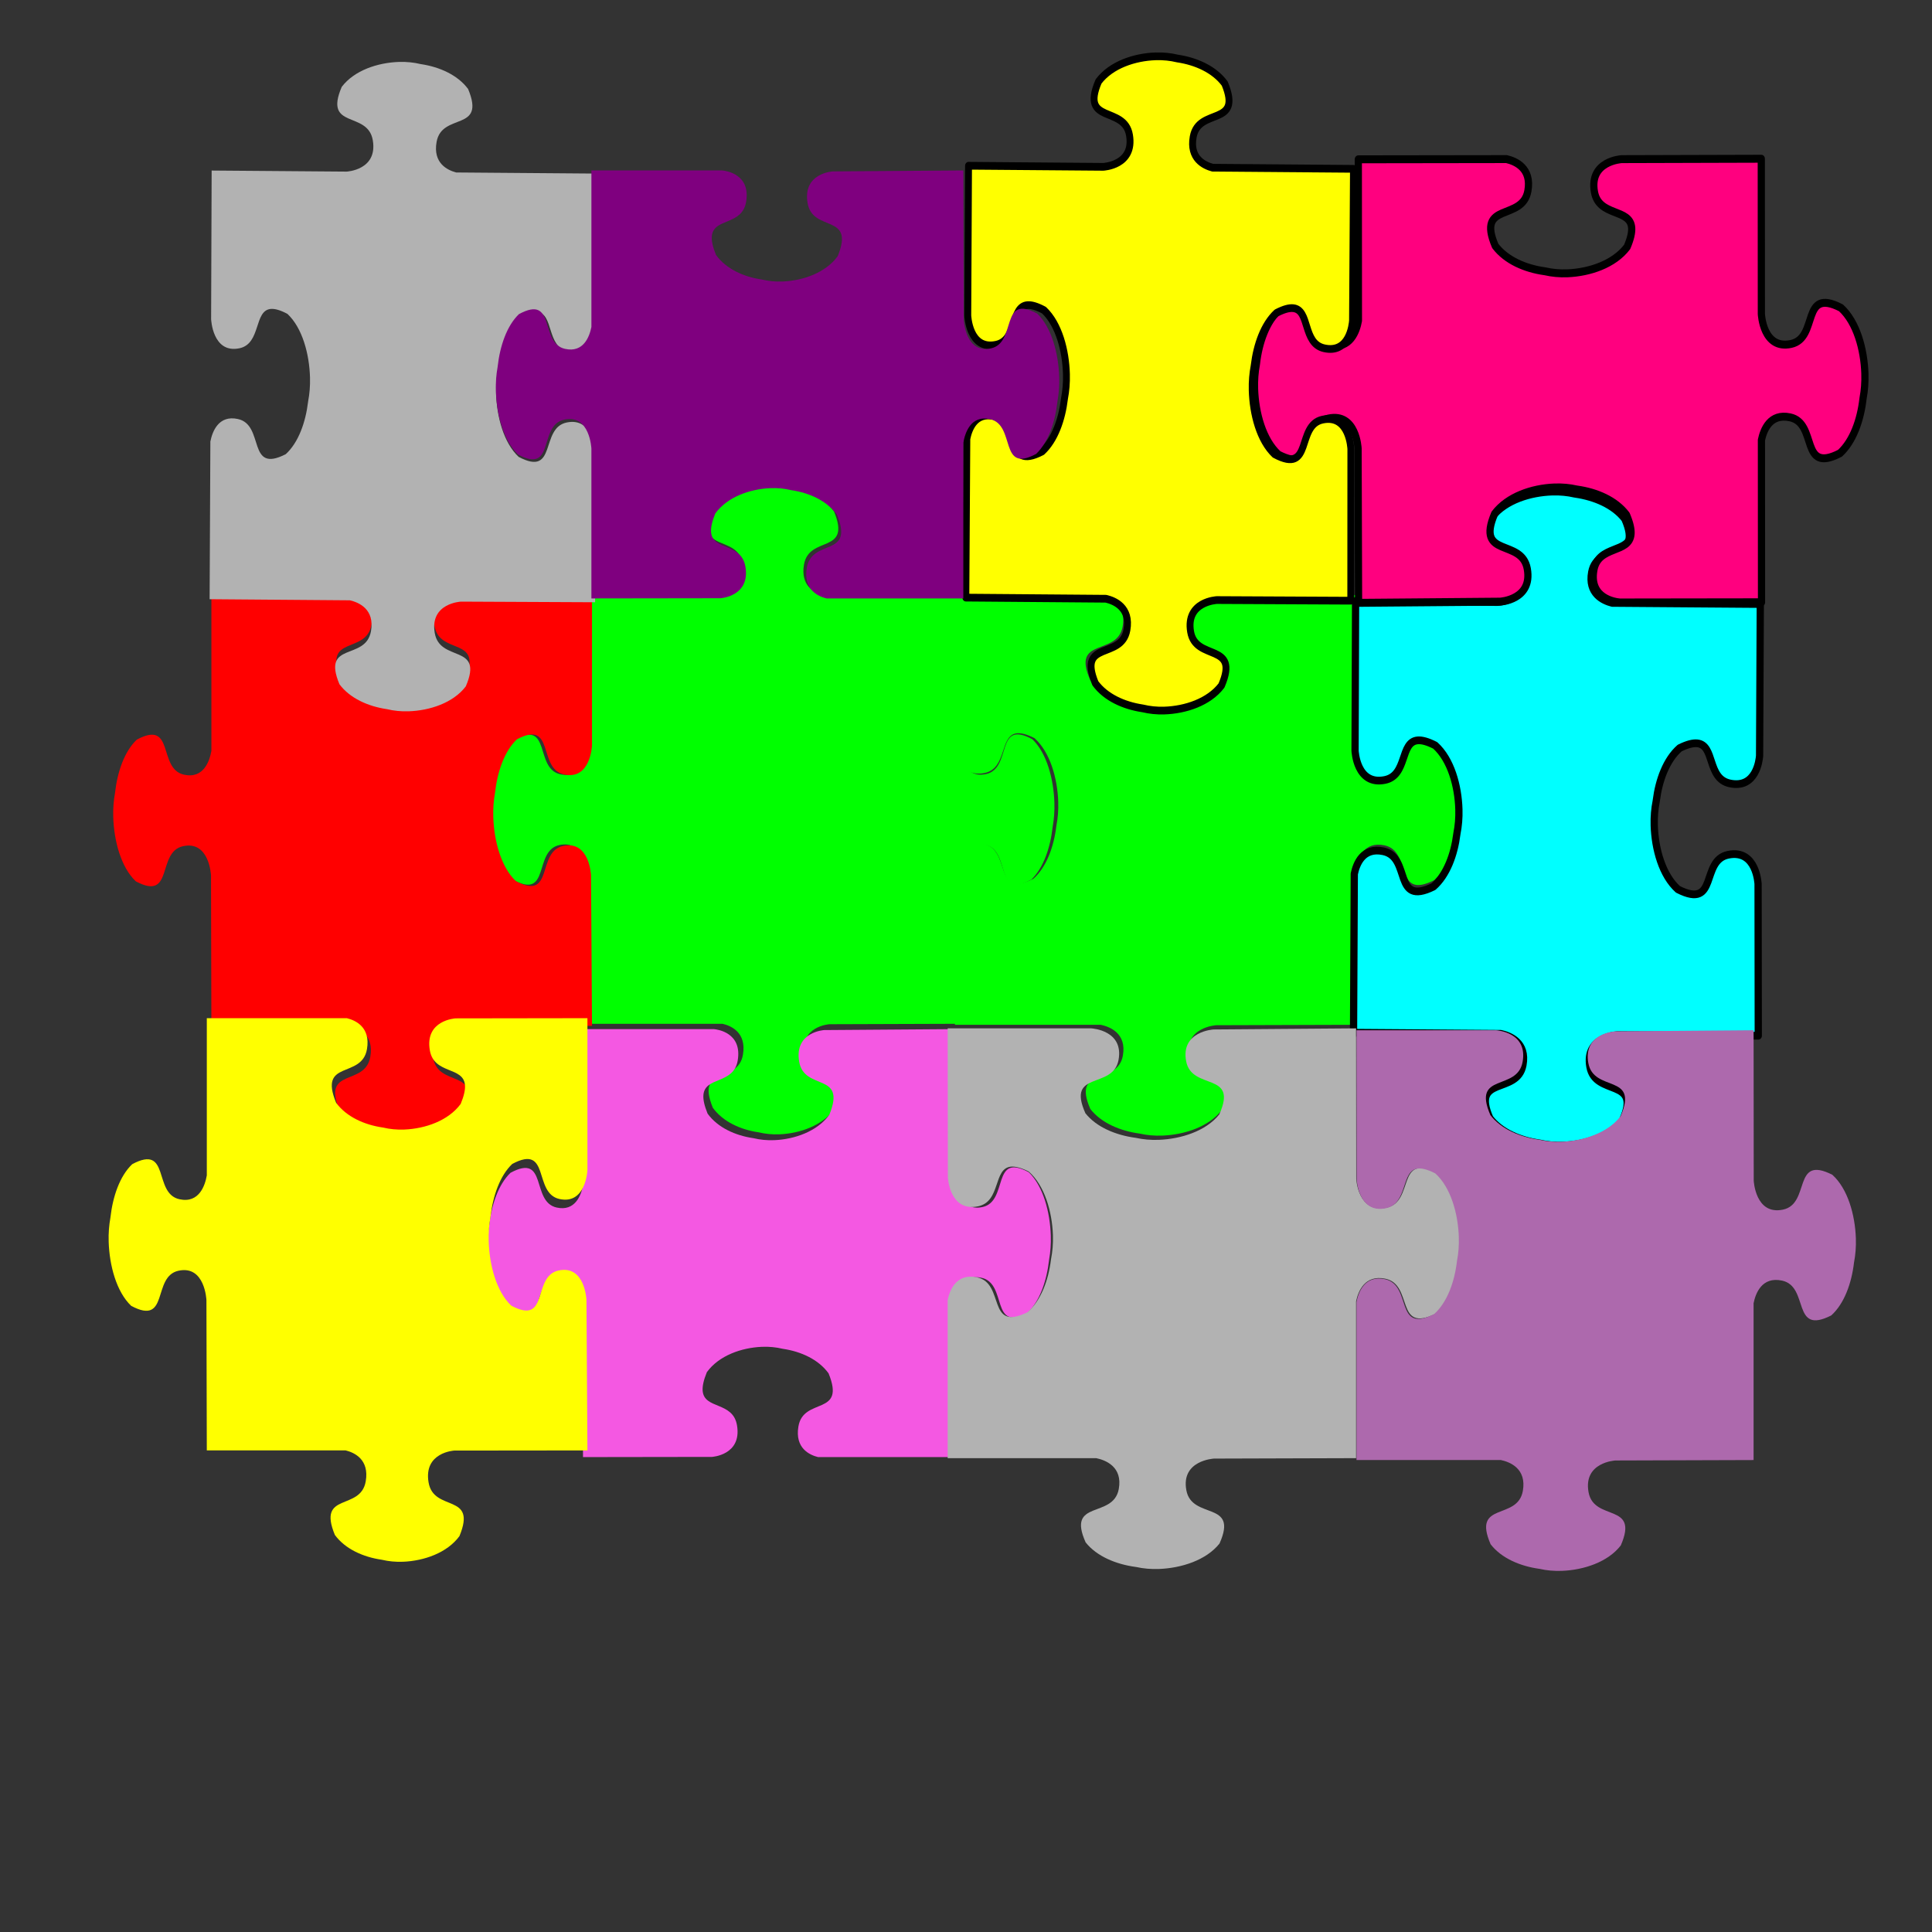
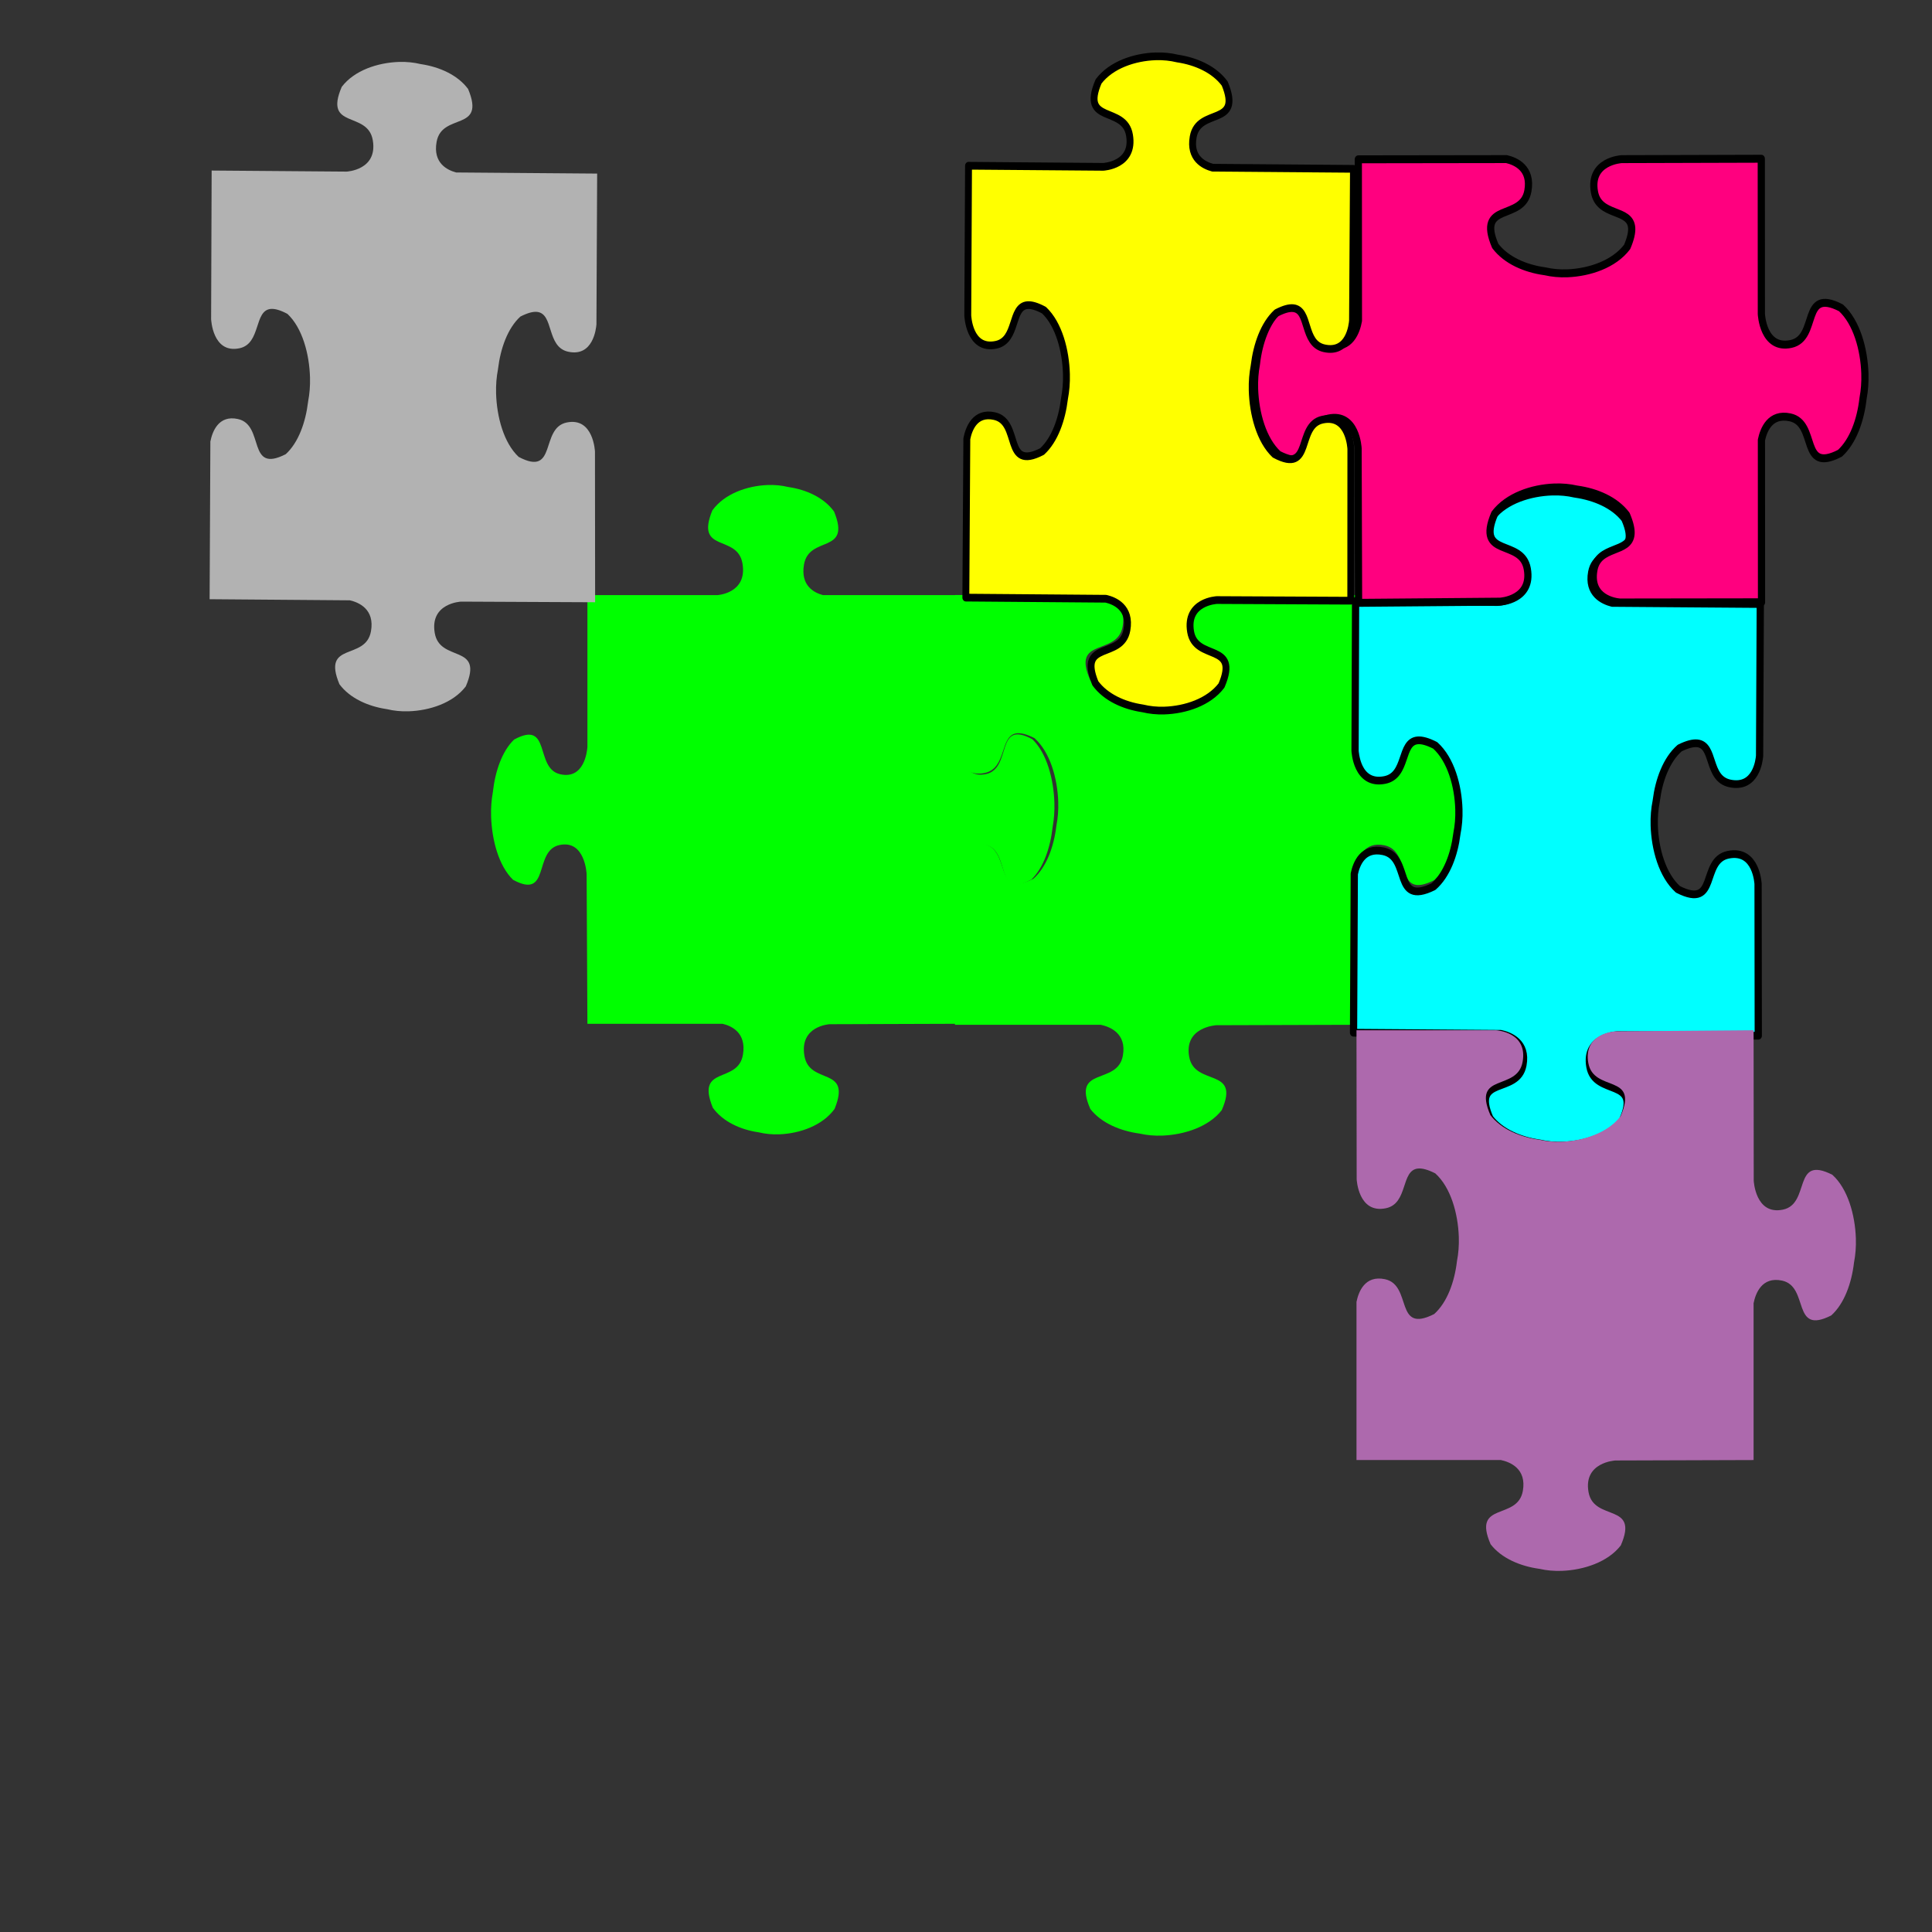
<svg xmlns="http://www.w3.org/2000/svg" xmlns:xlink="http://www.w3.org/1999/xlink" width="533.333" height="533.333">
  <rect width="100%" height="100%" fill="#333333" stroke="none" />
  <title>Jigsaw puzzle</title>
  <defs>
    <linearGradient id="linearGradient1085">
      <stop stop-color="#006600" offset="0" id="stop1086" />
      <stop stop-color="#00ff00" offset="1" id="stop1087" />
    </linearGradient>
    <radialGradient xlink:href="#linearGradient1085" r="4.103" id="radialGradient1088" fy="-0.64" fx="1.716" cy="-0.64" cx="1.716" />
    <radialGradient xlink:href="#linearGradient1085" r="4.103" id="radialGradient1089" fy="-0.635" fx="-1.937" cy="-0.635" cx="-1.937" />
    <radialGradient xlink:href="#linearGradient1085" r="4.103" id="radialGradient1090" gradientTransform="scale(0.752,1.33)" fy="-2.491" fx="-0.424" cy="-2.491" cx="-0.424" />
    <radialGradient xlink:href="#linearGradient1085" r="4.103" id="radialGradient1091" gradientTransform="scale(0.752,1.33)" fy="0.256" fx="-0.422" cy="0.256" cx="-0.422" />
    <radialGradient xlink:href="#linearGradient1085" r="4.103" id="radialGradient1092" fy="-0.63" fx="0.777" cy="-0.63" cx="0.777" />
    <radialGradient xlink:href="#linearGradient1085" r="4.103" id="radialGradient1093" fy="-0.639" fx="-2.876" cy="-0.639" cx="-2.876" />
    <radialGradient xlink:href="#linearGradient1085" r="4.103" id="radialGradient1094" gradientTransform="scale(0.752,1.33)" fy="-1.781" fx="-0.424" cy="-1.781" cx="-0.424" />
    <radialGradient xlink:href="#linearGradient1085" r="4.103" id="radialGradient1095" gradientTransform="scale(0.752,1.33)" fy="0.962" fx="-0.419" cy="0.962" cx="-0.419" />
    <radialGradient xlink:href="#linearGradient1085" r="1.278" id="radialGradient1096" gradientTransform="scale(0.868,1.152)" fy="0.079" fx="0.239" cy="0.079" cx="0.239" />
  </defs>
  <g display="inline">
    <title>Layer 1</title>
    <g externalResourcesRequired="false" id="svg_418">
      <g id="svg_189">
        <defs transform="translate(1 0) translate(1 0) translate(1 0) translate(1 0) translate(1 0) translate(1 0) translate(1 0) translate(1 0) translate(1 0) translate(1 0) translate(1 0) translate(1 0) translate(-1 0) translate(-1 0) translate(-1 0) translate(-1 0) translate(-1 0) translate(-1 0) translate(-1 0) translate(-1 0) translate(-1 0) translate(-1 0) translate(-1 0) translate(-1 0)">
          <linearGradient id="svg_178">
            <stop id="svg_188" offset="0" stop-color="#00009f" />
            <stop id="svg_187" offset="1" stop-color="#0000ff" />
          </linearGradient>
          <radialGradient cx="0.327" cy="0.254" fx="0.327" fy="0.254" id="svg_186" r="1.061" xlink:href="#svg_178" />
          <radialGradient cx="-1.937" cy="-0.635" fx="-1.937" fy="-0.635" id="svg_185" r="4.103" xlink:href="#svg_178" />
          <radialGradient cx="-0.424" cy="-2.491" fx="-0.424" fy="-2.491" gradientTransform="scale(0.752,1.33)" id="svg_184" r="4.103" xlink:href="#svg_178" />
          <radialGradient cx="-0.422" cy="0.256" fx="-0.422" fy="0.256" gradientTransform="scale(0.752,1.33)" id="svg_183" r="4.103" xlink:href="#svg_178" />
          <radialGradient cx="0.777" cy="-0.63" fx="0.777" fy="-0.63" id="svg_182" r="4.103" xlink:href="#svg_178" />
          <radialGradient cx="-2.876" cy="-0.639" fx="-2.876" fy="-0.639" id="svg_181" r="4.103" xlink:href="#svg_178" />
          <radialGradient cx="-0.424" cy="-1.781" fx="-0.424" fy="-1.781" gradientTransform="scale(0.752,1.33)" id="svg_180" r="4.103" xlink:href="#svg_178" />
          <radialGradient cx="-0.419" cy="0.962" fx="-0.419" fy="0.962" gradientTransform="scale(0.752,1.33)" id="svg_179" r="4.103" xlink:href="#svg_178" />
          <radialGradient cx="0.239" cy="0.079" fx="0.239" fy="0.079" gradientTransform="scale(0.868,1.152)" id="svg_177" r="1.278" xlink:href="#svg_178" />
        </defs>
        <g transform="matrix(0.367 0 0 0.423 127.787 127.593)" id="svg_190">
          <path d="m228.96,14.893c-15.199,0.56 -32.249,5.653 -41.344,16.563c-13.229,28.188 18.908,15.173 22.688,34.687c3.78,19.515 -18.906,20.594 -18.906,20.594l-97.75,0l0,99.156c-0.272,3.13 -2.535,21.218 -20.438,17.75c-19.515,-3.78 -6.5,-35.886 -34.687,-22.656c-9.207,7.676 -14.275,20.979 -15.969,34.094c-0.026,0.205 -0.069,0.42 -0.094,0.625c-0.967,4.612 -1.457,9.889 -1.25,15.5c0.56,15.199 5.653,32.249 16.563,41.344c28.188,13.229 15.173,-18.908 34.688,-22.687c19.515,-3.78 20.594,18.906 20.594,18.906l0.594,97.719l101.594,0c6.201,1.218 18.241,5.489 15.406,20.125c-3.78,19.515 -35.885,6.5 -22.656,34.688c7.676,9.207 20.979,14.275 34.094,15.969c0.205,0.026 0.42,0.069 0.625,0.094c4.612,0.967 9.889,1.457 15.5,1.25c15.199,-0.56 32.249,-5.653 41.344,-16.562c13.229,-28.188 -18.908,-15.173 -22.687,-34.688c-3.78,-19.515 18.906,-20.594 18.906,-20.594l97.188,-0.281l0,-102.094c1.386,-6.352 5.803,-17.456 19.938,-14.719c19.515,3.78 6.5,35.917 34.688,22.688c9.207,-7.676 14.275,-21.011 15.969,-34.125c0.026,-0.205 0.069,-0.389 0.094,-0.594c0.967,-4.612 1.457,-9.889 1.25,-15.5c-0.56,-15.199 -5.653,-32.249 -16.562,-41.344c-28.188,-13.229 -15.173,18.908 -34.688,22.688c-19.163,3.712 -20.519,-17.87 -20.562,-18.656c-0,-0.016 0,-0.625 0,-0.625c0,0 -0.11,0.749 -0.125,0.938l0,-98.406l-102.156,0c-6.406,-1.482 -16.964,-5.992 -14.281,-19.844c3.78,-19.515 35.885,-6.5 22.656,-34.687c-7.676,-9.207 -20.979,-14.275 -34.094,-15.969c-0.205,-0.026 -0.42,-0.069 -0.625,-0.094c-4.612,-0.967 -9.889,-1.457 -15.5,-1.25z" id="svg_176" stroke-linejoin="round" stroke-width="0" stroke="#000000" fill-rule="evenodd" fill="#00ff00" />
          <title>Layer 1</title>
        </g>
      </g>
      <g id="svg_154">
        <title>blue jigsaw</title>
        <defs>
          <linearGradient id="svg_143">
            <stop id="svg_153" offset="0" stop-color="#7f0000" />
            <stop id="svg_152" offset="1" stop-color="#ff0000" />
          </linearGradient>
          <radialGradient cx="1.8" cy="-0.034" fx="1.8" fy="-0.034" id="svg_151" r="2.137" xlink:href="#svg_143" />
          <radialGradient cx="-1.854" cy="-0.028" fx="-1.854" fy="-0.028" id="svg_150" r="2.137" xlink:href="#svg_143" />
          <radialGradient cx="-0.341" cy="-1.884" fx="-0.341" fy="-1.884" gradientTransform="scale(0.752,1.33)" id="svg_149" r="2.137" xlink:href="#svg_143" />
          <radialGradient cx="-0.339" cy="0.863" fx="-0.339" fy="0.863" gradientTransform="scale(0.752,1.33)" id="svg_148" r="2.137" xlink:href="#svg_143" />
          <radialGradient cx="0.861" cy="-0.023" fx="0.861" fy="-0.023" id="svg_147" r="2.137" xlink:href="#svg_143" />
          <radialGradient cx="-2.793" cy="-0.032" fx="-2.793" fy="-0.032" id="svg_146" r="2.137" xlink:href="#svg_143" />
          <radialGradient cx="-0.341" cy="-1.175" fx="-0.341" fy="-1.175" gradientTransform="scale(0.752,1.33)" id="svg_145" r="2.137" xlink:href="#svg_143" />
          <radialGradient cx="-0.336" cy="1.569" fx="-0.336" fy="1.569" gradientTransform="scale(0.752,1.33)" id="svg_144" r="2.137" xlink:href="#svg_143" />
          <radialGradient cx="0.265" cy="0.268" fx="0.265" fy="0.268" gradientTransform="scale(0.868,1.152)" id="svg_142" r="0.665" xlink:href="#svg_143" />
        </defs>
        <g transform="matrix(0.319 0 0 0.358 276.763 166.88)" id="svg_155">
          <path d="m-41.217,-7.356c0,0 0.155,114.842 0.155,114.842c0,0 1.34,26.876 25.577,22.399c19.692,-3.639 12.708,-29.473 28.177,-30.618c3.569,-0.264 8.339,0.801 14.903,3.74c13.549,10.775 19.875,30.973 20.57,48.98c0.257,6.647 -0.352,12.899 -1.552,18.362c-0.031,0.243 -0.084,0.498 -0.117,0.741c-2.104,15.537 -8.398,31.297 -19.832,40.391c-35.008,15.673 -18.845,-22.4 -43.081,-26.878c-17.658,-3.263 -23.113,10.044 -24.8,17.548l0,121.913l126.175,0c7.702,1.444 22.655,6.503 19.134,23.842c-4.694,23.119 -44.568,7.701 -28.138,41.095c9.533,10.907 26.056,16.911 42.343,18.918c0.254,0.031 0.522,0.081 0.776,0.111c5.728,1.145 12.282,1.726 19.25,1.481c18.877,-0.663 40.052,-6.698 51.347,-19.622c16.43,-33.394 -23.483,-17.975 -28.177,-41.094c-4.694,-23.119 23.481,-24.397 23.481,-24.397l120.703,-0.334l0,-120.95c1.722,-7.526 7.207,-20.681 24.761,-17.437c24.237,4.477 8.073,42.55 43.081,26.877c11.435,-9.093 17.729,-24.891 19.833,-40.427c0.032,-0.243 0.085,-0.461 0.116,-0.704c1.201,-5.464 1.809,-11.715 1.552,-18.363c-0.695,-18.007 -7.021,-38.205 -20.57,-48.98c-35.008,-15.672 -18.844,22.4 -43.08,26.878c-24.236,4.478 -25.577,-22.398 -25.577,-22.398l-0.116,-115.916c0,0 -120.897,0.852 -120.897,0.852c0,0 -28.175,1.278 -23.481,24.397c4.694,23.119 44.607,7.701 28.177,41.095c-11.296,12.924 -32.47,18.958 -51.347,19.621c-6.969,0.245 -13.522,-0.335 -19.25,-1.481c-0.254,-0.029 -0.522,-0.079 -0.776,-0.111c-16.288,-2.006 -32.81,-8.01 -42.343,-18.918c-16.43,-33.394 23.444,-17.975 28.138,-41.094c4.62,-22.754 -22.311,-24.316 -23.17,-24.361l-121.945,0z" id="svg_141" stroke-linejoin="round" stroke-width="0" stroke="#000000" fill-rule="evenodd" fill="#00ff00" />
          <title>Layer 1</title>
        </g>
      </g>
      <g id="svg_139">
        <title>Purple Jigsaw</title>
        <defs>
          <linearGradient id="svg_128">
            <stop stop-color="#7f0000" offset="0" id="svg_138" />
            <stop stop-color="#ff0000" offset="1" id="svg_137" />
          </linearGradient>
          <radialGradient xlink:href="#svg_128" r="4.103" id="svg_136" fy="-0.64" fx="1.716" cy="-0.64" cx="1.716" />
          <radialGradient xlink:href="#svg_128" r="4.103" id="svg_135" fy="-0.635" fx="-1.937" cy="-0.635" cx="-1.937" />
          <radialGradient xlink:href="#svg_128" r="4.103" id="svg_134" gradientTransform="scale(0.752,1.33)" fy="-2.491" fx="-0.424" cy="-2.491" cx="-0.424" />
          <radialGradient xlink:href="#svg_128" r="4.103" id="svg_133" gradientTransform="scale(0.752,1.33)" fy="0.256" fx="-0.422" cy="0.256" cx="-0.422" />
          <radialGradient xlink:href="#svg_128" r="4.103" id="svg_132" fy="-0.63" fx="0.777" cy="-0.63" cx="0.777" />
          <radialGradient xlink:href="#svg_128" r="4.103" id="svg_131" fy="-0.639" fx="-2.876" cy="-0.639" cx="-2.876" />
          <radialGradient xlink:href="#svg_128" r="4.103" id="svg_130" gradientTransform="scale(0.752,1.33)" fy="-1.781" fx="-0.424" cy="-1.781" cx="-0.424" />
          <radialGradient xlink:href="#svg_128" r="4.103" id="svg_129" gradientTransform="scale(0.752,1.33)" fy="0.962" fx="-0.419" cy="0.962" cx="-0.419" />
          <radialGradient xlink:href="#svg_128" r="1.278" id="svg_127" gradientTransform="scale(0.868,1.152)" fy="0.079" fx="0.239" cy="0.079" cx="0.239" />
          <linearGradient y2="1" x2="1" y1="0" x1="0" id="svg_126">
            <stop stop-color="#ff0000" offset="0" />
            <stop stop-color="#ffff00" offset="1" />
          </linearGradient>
          <linearGradient y2="1" x2="1" y1="0" x1="0" id="svg_125">
            <stop stop-color="#bf0000" offset="0" />
            <stop stop-color="#f7b62a" offset="1" />
          </linearGradient>
          <linearGradient y2="1" x2="1" y1="0" x1="0" id="svg_124">
            <stop stop-color="#af1818" offset="0" />
            <stop stop-color="#f7b62a" offset="1" />
          </linearGradient>
          <linearGradient y2="1" x2="1" y1="0" x1="0" id="svg_123">
            <stop stop-color="#af1818" offset="0" />
            <stop stop-color="#f2de48" offset="1" />
          </linearGradient>
        </defs>
        <g transform="matrix(-0.002 0.426 -0.4 -0.003 437.426 -12.715)" id="svg_140">
          <title>Layer 1</title>
          <g id="svg_121">
            <path fill="#00ffff" fill-rule="evenodd" stroke="#000000" stroke-width="5" stroke-linejoin="round" id="svg_122" d="m348.557,20.627c0.56,15.199 5.653,32.249 16.562,41.344c28.188,13.229 15.173,-18.908 34.688,-22.688c19.515,-3.78 20.594,18.906 20.594,18.906l0,0l0,97.75c0,0 96.938,-0.125 96.938,-0.125c0,0 22.686,-1.079 18.906,-20.594c-3.071,-15.856 -24.878,-10.233 -25.844,-22.688c-0.223,-2.874 0.676,-6.715 3.156,-12c9.095,-10.909 26.144,-16.003 41.344,-16.562c5.611,-0.207 10.888,0.283 15.5,1.25c0.205,0.025 0.42,0.067 0.625,0.094c13.114,1.694 26.418,6.762 34.094,15.969c13.229,28.188 -18.908,15.173 -22.688,34.688c-2.754,14.218 8.478,18.61 14.812,19.969l102.906,0l0,-101.594c1.218,-6.201 5.489,-18.241 20.125,-15.406c19.515,3.78 6.5,35.886 34.687,22.656c9.207,-7.676 14.275,-20.979 15.969,-34.094c0.027,-0.205 0.069,-0.42 0.094,-0.625c0.967,-4.612 1.457,-9.889 1.25,-15.5c-0.56,-15.199 -5.654,-32.249 -16.563,-41.344c-28.188,-13.229 -15.173,18.908 -34.687,22.688c-19.515,3.78 -20.594,-18.906 -20.594,-18.906l-0.281,-97.187c0,0 -98.25,0.625 -98.25,0.625c0,0 -22.686,1.079 -18.906,20.594c3.78,19.515 35.917,6.5 22.688,34.688c-9.095,10.909 -26.144,16.003 -41.344,16.562c-5.611,0.207 -10.888,-0.283 -15.5,-1.25c-0.205,-0.025 -0.42,-0.067 -0.625,-0.094c-13.114,-1.694 -26.418,-6.762 -34.094,-15.969c-2.481,-5.285 -3.379,-9.126 -3.156,-12c0.966,-12.455 22.741,-6.832 25.812,-22.688c3.527,-18.208 -15.34,-20.261 -17.969,-20.469l-98.406,0l0,102.156c-1.482,6.406 -5.992,16.964 -19.844,14.281c-19.515,-3.78 -6.5,-35.886 -34.688,-22.656c-9.207,7.676 -14.275,20.979 -15.969,34.094c-0.026,0.205 -0.069,0.42 -0.094,0.625c-0.967,4.612 -1.457,9.889 -1.25,15.5l0,0l0,0z" />
          </g>
        </g>
      </g>
      <g id="svg_174">
        <title>Purple Jigsaw</title>
        <defs transform="translate(1 0) translate(-1 0) translate(1 0) translate(-1 0) translate(-1 0) translate(0 1)">
          <linearGradient id="svg_163">
            <stop stop-color="#7f0000" offset="0" id="svg_173" />
            <stop stop-color="#ff0000" offset="1" id="svg_172" />
          </linearGradient>
          <radialGradient xlink:href="#svg_163" r="4.103" id="svg_171" fy="-0.64" fx="1.716" cy="-0.64" cx="1.716" />
          <radialGradient xlink:href="#svg_163" r="4.103" id="svg_170" fy="-0.635" fx="-1.937" cy="-0.635" cx="-1.937" />
          <radialGradient xlink:href="#svg_163" r="4.103" id="svg_169" gradientTransform="scale(0.752,1.33)" fy="-2.491" fx="-0.424" cy="-2.491" cx="-0.424" />
          <radialGradient xlink:href="#svg_163" r="4.103" id="svg_168" gradientTransform="scale(0.752,1.33)" fy="0.256" fx="-0.422" cy="0.256" cx="-0.422" />
          <radialGradient xlink:href="#svg_163" r="4.103" id="svg_167" fy="-0.63" fx="0.777" cy="-0.63" cx="0.777" />
          <radialGradient xlink:href="#svg_163" r="4.103" id="svg_166" fy="-0.639" fx="-2.876" cy="-0.639" cx="-2.876" />
          <radialGradient xlink:href="#svg_163" r="4.103" id="svg_165" gradientTransform="scale(0.752,1.33)" fy="-1.781" fx="-0.424" cy="-1.781" cx="-0.424" />
          <radialGradient xlink:href="#svg_163" r="4.103" id="svg_164" gradientTransform="scale(0.752,1.33)" fy="0.962" fx="-0.419" cy="0.962" cx="-0.419" />
          <radialGradient xlink:href="#svg_163" r="1.278" id="svg_162" gradientTransform="scale(0.868,1.152)" fy="0.079" fx="0.239" cy="0.079" cx="0.239" />
          <linearGradient y2="1" x2="1" y1="0" x1="0" id="svg_161">
            <stop stop-color="#ff0000" offset="0" />
            <stop stop-color="#ffff00" offset="1" />
          </linearGradient>
          <linearGradient y2="1" x2="1" y1="0" x1="0" id="svg_160">
            <stop stop-color="#bf0000" offset="0" />
            <stop stop-color="#f7b62a" offset="1" />
          </linearGradient>
          <linearGradient y2="1" x2="1" y1="0" x1="0" id="svg_159">
            <stop stop-color="#af1818" offset="0" />
            <stop stop-color="#f7b62a" offset="1" />
          </linearGradient>
          <linearGradient y2="1" x2="1" y1="0" x1="0" id="svg_158">
            <stop stop-color="#af1818" offset="0" />
            <stop stop-color="#f2de48" offset="1" />
          </linearGradient>
        </defs>
        <g transform="matrix(0.367 0 0 0.423 127.787 30.18)" id="svg_175">
          <title>Layer 1</title>
          <g id="svg_156">
-             <path fill="#f458e2" fill-rule="evenodd" stroke="#000000" stroke-width="0" stroke-linejoin="round" id="svg_157" d="m18.484,744.25c0.56,15.199 5.653,32.249 16.562,41.344c28.188,13.229 15.173,-18.908 34.687,-22.687c19.515,-3.78 20.594,18.906 20.594,18.906l0,0l0,97.75c0,0 96.938,-0.125 96.938,-0.125c0,0 22.686,-1.079 18.906,-20.594c-3.071,-15.856 -24.878,-10.233 -25.844,-22.688c-0.223,-2.874 0.676,-6.715 3.156,-12c9.095,-10.909 26.144,-16.003 41.344,-16.562c5.611,-0.207 10.888,0.283 15.5,1.25c0.205,0.025 0.42,0.067 0.625,0.094c13.114,1.694 26.418,6.762 34.094,15.969c13.229,28.188 -18.908,15.173 -22.688,34.687c-2.754,14.218 8.478,18.61 14.813,19.969l102.906,0l0,-101.594c1.218,-6.201 5.489,-18.241 20.125,-15.406c19.515,3.78 6.5,35.886 34.688,22.656c9.207,-7.676 14.275,-20.979 15.969,-34.094c0.026,-0.205 0.069,-0.42 0.094,-0.625c0.967,-4.612 1.457,-9.889 1.25,-15.5c-0.56,-15.199 -5.653,-32.249 -16.562,-41.344c-28.188,-13.229 -15.173,18.908 -34.688,22.688c-19.515,3.78 -20.594,-18.906 -20.594,-18.906l-0.281,-97.187c0,0 -98.25,0.625 -98.25,0.625c0,0 -22.686,1.079 -18.906,20.594c3.78,19.515 35.917,6.5 22.687,34.688c-9.095,10.909 -26.144,16.003 -41.344,16.562c-5.611,0.206 -10.888,-0.283 -15.5,-1.25c-0.205,-0.025 -0.42,-0.067 -0.625,-0.094c-13.114,-1.694 -26.418,-6.762 -34.094,-15.969c-2.48,-5.285 -3.379,-9.126 -3.156,-12c0.966,-12.455 22.741,-6.832 25.812,-22.688c3.527,-18.208 -15.34,-20.261 -17.969,-20.469l-98.406,0l0,102.156c-1.482,6.406 -5.992,16.964 -19.844,14.281c-19.515,-3.78 -6.5,-35.885 -34.688,-22.656c-9.207,7.676 -14.275,20.979 -15.969,34.094c-0.027,0.205 -0.069,0.42 -0.094,0.625c-0.967,4.612 -1.457,9.889 -1.25,15.5z" />
-           </g>
+             </g>
        </g>
      </g>
      <g transform="matrix(-1.16072e-005 1.522 -1.321 -1.33768e-005 357.945 3.412)" id="svg_191">
        <title>blue jigsaw</title>
        <defs>
          <linearGradient id="svg_194">
            <stop id="svg_195" offset="0" stop-color="#7f0000" />
            <stop id="svg_196" offset="1" stop-color="#ff0000" />
          </linearGradient>
          <radialGradient id="svg_197" cx="1.8" cy="-0.034" fx="1.8" fy="-0.034" r="2.137" xlink:href="#svg_143" />
          <radialGradient id="svg_198" cx="-1.854" cy="-0.028" fx="-1.854" fy="-0.028" r="2.137" xlink:href="#svg_143" />
          <radialGradient id="svg_199" cx="-0.341" cy="-1.884" fx="-0.341" fy="-1.884" gradientTransform="scale(0.752,1.33)" r="2.137" xlink:href="#svg_143" />
          <radialGradient id="svg_200" cx="-0.339" cy="0.863" fx="-0.339" fy="0.863" gradientTransform="scale(0.752,1.33)" r="2.137" xlink:href="#svg_143" />
          <radialGradient id="svg_201" cx="0.861" cy="-0.023" fx="0.861" fy="-0.023" r="2.137" xlink:href="#svg_143" />
          <radialGradient id="svg_202" cx="-2.793" cy="-0.032" fx="-2.793" fy="-0.032" r="2.137" xlink:href="#svg_143" />
          <radialGradient id="svg_203" cx="-0.341" cy="-1.175" fx="-0.341" fy="-1.175" gradientTransform="scale(0.752,1.33)" r="2.137" xlink:href="#svg_143" />
          <radialGradient id="svg_204" cx="-0.336" cy="1.569" fx="-0.336" fy="1.569" gradientTransform="scale(0.752,1.33)" r="2.137" xlink:href="#svg_143" />
          <radialGradient id="svg_205" cx="0.265" cy="0.268" fx="0.265" fy="0.268" gradientTransform="scale(0.868,1.152)" r="0.665" xlink:href="#svg_143" />
        </defs>
        <g id="svg_206" transform="matrix(0.226 0 0 0.24 286.8 149.612)">
-           <path id="svg_207" d="m-802.529,-9.845c0,0 0.155,114.842 0.155,114.842c0,0 1.34,26.876 25.577,22.398c19.692,-3.638 12.709,-29.473 28.177,-30.617c3.57,-0.264 8.339,0.801 14.904,3.739c13.549,10.775 19.875,30.973 20.57,48.98c0.257,6.647 -0.352,12.899 -1.552,18.363c-0.031,0.242 -0.083,0.498 -0.116,0.74c-2.104,15.537 -8.398,31.297 -19.833,40.391c-35.008,15.673 -18.844,-22.4 -43.08,-26.878c-17.658,-3.263 -23.114,10.044 -24.8,17.548l0,121.913l126.175,0c7.702,1.443 22.655,6.503 19.134,23.842c-4.694,23.119 -44.568,7.7 -28.138,41.094c9.533,10.907 26.056,16.911 42.343,18.918c0.254,0.031 0.522,0.082 0.776,0.111c5.728,1.145 12.282,1.726 19.25,1.481c18.877,-0.663 40.052,-6.697 51.347,-19.622c16.43,-33.394 -23.483,-17.975 -28.177,-41.094c-4.694,-23.119 23.481,-24.397 23.481,-24.397l120.703,-0.333l0,-120.95c1.722,-7.525 7.207,-20.681 24.762,-17.437c24.236,4.478 8.072,42.551 43.081,26.878c11.435,-9.094 17.729,-24.891 19.833,-40.428c0.033,-0.243 0.086,-0.461 0.116,-0.703c1.201,-5.464 1.809,-11.716 1.552,-18.363c-0.695,-18.007 -7.021,-38.205 -20.57,-48.98c-35.008,-15.673 -18.844,22.4 -43.08,26.878c-24.236,4.478 -25.577,-22.398 -25.577,-22.398l-0.116,-115.916c0,0 -120.897,0.852 -120.897,0.852c0,0 -28.175,1.278 -23.481,24.397c4.694,23.119 44.607,7.7 28.177,41.094c-11.296,12.924 -32.47,18.959 -51.347,19.622c-6.969,0.245 -13.522,-0.336 -19.25,-1.481c-0.254,-0.029 -0.522,-0.08 -0.776,-0.111c-16.288,-2.007 -32.81,-8.011 -42.343,-18.918c-16.43,-33.394 23.444,-17.975 28.138,-41.094c4.62,-22.754 -22.311,-24.316 -23.17,-24.36l-121.945,0z" stroke-linejoin="round" stroke-width="0" stroke="#000000" fill-rule="evenodd" fill="#ff0000" />
          <title>Layer 1</title>
        </g>
      </g>
      <g id="svg_209">
        <title fill="#b2b2b2">Purple Jigsaw</title>
        <defs fill="#b2b2b2">
          <linearGradient fill="#b2b2b2" id="svg_212">
            <stop fill="#b2b2b2" id="svg_213" stop-color="#7f0000" offset="0" />
            <stop fill="#b2b2b2" id="svg_214" stop-color="#ff0000" offset="1" />
          </linearGradient>
          <radialGradient fill="#b2b2b2" id="svg_215" xlink:href="#svg_128" r="4.103" fy="-0.64" fx="1.716" cy="-0.64" cx="1.716" />
          <radialGradient fill="#b2b2b2" id="svg_216" xlink:href="#svg_128" r="4.103" fy="-0.635" fx="-1.937" cy="-0.635" cx="-1.937" />
          <radialGradient fill="#b2b2b2" id="svg_217" xlink:href="#svg_128" r="4.103" gradientTransform="scale(0.752,1.33)" fy="-2.491" fx="-0.424" cy="-2.491" cx="-0.424" />
          <radialGradient fill="#b2b2b2" id="svg_218" xlink:href="#svg_128" r="4.103" gradientTransform="scale(0.752,1.33)" fy="0.256" fx="-0.422" cy="0.256" cx="-0.422" />
          <radialGradient fill="#b2b2b2" id="svg_219" xlink:href="#svg_128" r="4.103" fy="-0.63" fx="0.777" cy="-0.63" cx="0.777" />
          <radialGradient fill="#b2b2b2" id="svg_220" xlink:href="#svg_128" r="4.103" fy="-0.639" fx="-2.876" cy="-0.639" cx="-2.876" />
          <radialGradient fill="#b2b2b2" id="svg_221" xlink:href="#svg_128" r="4.103" gradientTransform="scale(0.752,1.33)" fy="-1.781" fx="-0.424" cy="-1.781" cx="-0.424" />
          <radialGradient fill="#b2b2b2" id="svg_222" xlink:href="#svg_128" r="4.103" gradientTransform="scale(0.752,1.33)" fy="0.962" fx="-0.419" cy="0.962" cx="-0.419" />
          <radialGradient fill="#b2b2b2" id="svg_223" xlink:href="#svg_128" r="1.278" gradientTransform="scale(0.868,1.152)" fy="0.079" fx="0.239" cy="0.079" cx="0.239" />
          <linearGradient fill="#b2b2b2" id="svg_224" y2="1" x2="1" y1="0" x1="0">
            <stop fill="#b2b2b2" id="svg_225" stop-color="#ff0000" offset="0" />
            <stop fill="#b2b2b2" id="svg_226" stop-color="#ffff00" offset="1" />
          </linearGradient>
          <linearGradient fill="#b2b2b2" id="svg_227" y2="1" x2="1" y1="0" x1="0">
            <stop fill="#b2b2b2" id="svg_228" stop-color="#bf0000" offset="0" />
            <stop fill="#b2b2b2" id="svg_229" stop-color="#f7b62a" offset="1" />
          </linearGradient>
          <linearGradient fill="#b2b2b2" id="svg_230" y2="1" x2="1" y1="0" x1="0">
            <stop fill="#b2b2b2" id="svg_231" stop-color="#af1818" offset="0" />
            <stop fill="#b2b2b2" id="svg_232" stop-color="#f7b62a" offset="1" />
          </linearGradient>
          <linearGradient fill="#b2b2b2" id="svg_233" y2="1" x2="1" y1="0" x1="0">
            <stop fill="#b2b2b2" id="svg_234" stop-color="#af1818" offset="0" />
            <stop fill="#b2b2b2" id="svg_235" stop-color="#f2de48" offset="1" />
          </linearGradient>
        </defs>
        <g id="svg_236" transform="matrix(-0.002 0.423 -0.381 -0.003 426.149 -10.84)">
          <title fill="#b2b2b2">Layer 1</title>
          <g id="svg_238">
            <path id="svg_239" fill="#b2b2b2" fill-rule="evenodd" stroke="#000000" stroke-width="0" stroke-linejoin="round" d="m71.923,829.088c0.56,15.199 5.653,32.249 16.562,41.344c28.188,13.229 15.173,-18.908 34.688,-22.688c19.515,-3.78 20.594,18.906 20.594,18.906l0,0l0,97.75c0,0 96.937,-0.125 96.937,-0.125c0,0 22.686,-1.079 18.906,-20.594c-3.071,-15.856 -24.878,-10.233 -25.844,-22.688c-0.223,-2.874 0.676,-6.715 3.156,-12c9.095,-10.909 26.144,-16.003 41.344,-16.562c5.611,-0.207 10.888,0.283 15.5,1.25c0.205,0.025 0.42,0.067 0.625,0.094c13.114,1.694 26.418,6.762 34.094,15.969c13.229,28.188 -18.908,15.173 -22.687,34.688c-2.754,14.218 8.478,18.61 14.812,19.969l102.906,0l0,-101.594c1.218,-6.201 5.489,-18.241 20.125,-15.406c19.515,3.78 6.5,35.885 34.688,22.656c9.207,-7.676 14.275,-20.979 15.969,-34.094c0.027,-0.205 0.069,-0.42 0.094,-0.625c0.967,-4.612 1.457,-9.889 1.25,-15.5c-0.56,-15.199 -5.653,-32.249 -16.562,-41.344c-28.188,-13.229 -15.173,18.908 -34.688,22.687c-19.515,3.78 -20.594,-18.906 -20.594,-18.906l-0.281,-97.188c0,0 -98.25,0.625 -98.25,0.625c0,0 -22.686,1.079 -18.906,20.594c3.78,19.515 35.917,6.5 22.688,34.688c-9.095,10.909 -26.144,16.003 -41.344,16.562c-5.611,0.207 -10.888,-0.283 -15.5,-1.25c-0.205,-0.025 -0.42,-0.067 -0.625,-0.094c-13.114,-1.694 -26.418,-6.762 -34.094,-15.969c-2.48,-5.285 -3.379,-9.126 -3.156,-12c0.966,-12.455 22.742,-6.832 25.813,-22.688c3.527,-18.208 -15.34,-20.261 -17.969,-20.469l-98.406,0l0,102.156c-1.482,6.406 -5.992,16.964 -19.844,14.281c-19.515,-3.78 -6.5,-35.886 -34.688,-22.656c-9.207,7.676 -14.275,20.979 -15.969,34.094c-0.026,0.205 -0.069,0.42 -0.094,0.625c-0.967,4.612 -1.457,9.889 -1.25,15.5z" />
          </g>
        </g>
      </g>
      <g transform="matrix(0.01 1.522 -1.321 0.012 570.774 -515.924)" id="svg_240">
        <title>Purple Jigsaw</title>
        <defs>
          <linearGradient id="svg_243">
            <stop id="svg_244" stop-color="#7f0000" offset="0" />
            <stop id="svg_245" stop-color="#ff0000" offset="1" />
          </linearGradient>
          <radialGradient id="svg_246" xlink:href="#svg_128" r="4.103" fy="-0.64" fx="1.716" cy="-0.64" cx="1.716" />
          <radialGradient id="svg_247" xlink:href="#svg_128" r="4.103" fy="-0.635" fx="-1.937" cy="-0.635" cx="-1.937" />
          <radialGradient id="svg_248" xlink:href="#svg_128" r="4.103" gradientTransform="scale(0.752,1.33)" fy="-2.491" fx="-0.424" cy="-2.491" cx="-0.424" />
          <radialGradient id="svg_249" xlink:href="#svg_128" r="4.103" gradientTransform="scale(0.752,1.33)" fy="0.256" fx="-0.422" cy="0.256" cx="-0.422" />
          <radialGradient id="svg_250" xlink:href="#svg_128" r="4.103" fy="-0.63" fx="0.777" cy="-0.63" cx="0.777" />
          <radialGradient id="svg_251" xlink:href="#svg_128" r="4.103" fy="-0.639" fx="-2.876" cy="-0.639" cx="-2.876" />
          <radialGradient id="svg_252" xlink:href="#svg_128" r="4.103" gradientTransform="scale(0.752,1.33)" fy="-1.781" fx="-0.424" cy="-1.781" cx="-0.424" />
          <radialGradient id="svg_253" xlink:href="#svg_128" r="4.103" gradientTransform="scale(0.752,1.33)" fy="0.962" fx="-0.419" cy="0.962" cx="-0.419" />
          <radialGradient id="svg_254" xlink:href="#svg_128" r="1.278" gradientTransform="scale(0.868,1.152)" fy="0.079" fx="0.239" cy="0.079" cx="0.239" />
          <linearGradient id="svg_255" y2="1" x2="1" y1="0" x1="0">
            <stop id="svg_256" stop-color="#ff0000" offset="0" />
            <stop id="svg_257" stop-color="#ffff00" offset="1" />
          </linearGradient>
          <linearGradient id="svg_258" y2="1" x2="1" y1="0" x1="0">
            <stop id="svg_259" stop-color="#bf0000" offset="0" />
            <stop id="svg_260" stop-color="#f7b62a" offset="1" />
          </linearGradient>
          <linearGradient id="svg_261" y2="1" x2="1" y1="0" x1="0">
            <stop id="svg_262" stop-color="#af1818" offset="0" />
            <stop id="svg_263" stop-color="#f7b62a" offset="1" />
          </linearGradient>
          <linearGradient id="svg_264" y2="1" x2="1" y1="0" x1="0">
            <stop id="svg_265" stop-color="#af1818" offset="0" />
            <stop id="svg_266" stop-color="#f2de48" offset="1" />
          </linearGradient>
        </defs>
        <g id="svg_267" transform="matrix(-0.002 0.301 -0.288 -0.002 411.159 23.02)">
          <title>Layer 1</title>
          <g id="svg_269">
            <path id="svg_270" fill="#ff007f" fill-rule="evenodd" stroke="#000000" stroke-width="5" stroke-linejoin="round" d="m74.603,16.161c0.56,15.199 5.653,32.249 16.563,41.344c28.188,13.229 15.173,-18.908 34.687,-22.688c19.515,-3.78 20.594,18.906 20.594,18.906l0,0l0,97.75c0,0 96.938,-0.125 96.938,-0.125c0,0 22.686,-1.079 18.906,-20.594c-3.071,-15.856 -24.878,-10.233 -25.844,-22.687c-0.223,-2.874 0.676,-6.715 3.156,-12c9.095,-10.909 26.144,-16.003 41.344,-16.562c5.611,-0.207 10.888,0.283 15.5,1.25c0.205,0.025 0.42,0.067 0.625,0.094c13.114,1.694 26.418,6.762 34.094,15.969c13.229,28.188 -18.908,15.173 -22.688,34.688c-2.754,14.218 8.478,18.61 14.812,19.969l102.906,0l0,-101.594c1.218,-6.201 5.489,-18.241 20.125,-15.406c19.515,3.78 6.5,35.885 34.687,22.656c9.207,-7.676 14.275,-20.979 15.969,-34.094c0.027,-0.205 0.069,-0.42 0.094,-0.625c0.967,-4.612 1.457,-9.889 1.25,-15.5c-0.56,-15.199 -5.654,-32.249 -16.563,-41.344c-28.188,-13.229 -15.173,18.908 -34.687,22.688c-19.515,3.78 -20.594,-18.906 -20.594,-18.906l-0.281,-97.187c0,0 -98.25,0.625 -98.25,0.625c0,0 -22.686,1.079 -18.906,20.594c3.78,19.515 35.917,6.5 22.688,34.688c-9.095,10.909 -26.144,16.003 -41.344,16.562c-5.611,0.207 -10.888,-0.283 -15.5,-1.25c-0.205,-0.025 -0.42,-0.067 -0.625,-0.094c-13.114,-1.694 -26.418,-6.762 -34.094,-15.969c-2.481,-5.285 -3.379,-9.126 -3.156,-12c0.966,-12.455 22.741,-6.832 25.812,-22.688c3.527,-18.208 -15.34,-20.261 -17.969,-20.469l-98.406,0l0,102.156c-1.482,6.406 -5.992,16.964 -19.844,14.281c-19.515,-3.78 -6.5,-35.886 -34.687,-22.656c-9.207,7.676 -14.275,20.979 -15.969,34.094c-0.027,0.205 -0.069,0.42 -0.094,0.625c-0.967,4.612 -1.457,9.889 -1.25,15.5l0,0l0,0z" />
          </g>
        </g>
      </g>
      <g id="svg_302" transform="matrix(1.321 1.49102e-005 -1.29377e-005 1.522 -107.302 -61.151)">
        <title>Purple Jigsaw</title>
        <defs>
          <linearGradient id="svg_305">
            <stop id="svg_306" stop-color="#7f0000" offset="0" />
            <stop id="svg_307" stop-color="#ff0000" offset="1" />
          </linearGradient>
          <radialGradient id="svg_308" xlink:href="#svg_128" r="4.103" fy="-0.64" fx="1.716" cy="-0.64" cx="1.716" />
          <radialGradient id="svg_309" xlink:href="#svg_128" r="4.103" fy="-0.635" fx="-1.937" cy="-0.635" cx="-1.937" />
          <radialGradient id="svg_310" xlink:href="#svg_128" r="4.103" gradientTransform="scale(0.752,1.33)" fy="-2.491" fx="-0.424" cy="-2.491" cx="-0.424" />
          <radialGradient id="svg_311" xlink:href="#svg_128" r="4.103" gradientTransform="scale(0.752,1.33)" fy="0.256" fx="-0.422" cy="0.256" cx="-0.422" />
          <radialGradient id="svg_312" xlink:href="#svg_128" r="4.103" fy="-0.63" fx="0.777" cy="-0.63" cx="0.777" />
          <radialGradient id="svg_313" xlink:href="#svg_128" r="4.103" fy="-0.639" fx="-2.876" cy="-0.639" cx="-2.876" />
          <radialGradient id="svg_314" xlink:href="#svg_128" r="4.103" gradientTransform="scale(0.752,1.33)" fy="-1.781" fx="-0.424" cy="-1.781" cx="-0.424" />
          <radialGradient id="svg_315" xlink:href="#svg_128" r="4.103" gradientTransform="scale(0.752,1.33)" fy="0.962" fx="-0.419" cy="0.962" cx="-0.419" />
          <radialGradient id="svg_316" xlink:href="#svg_128" r="1.278" gradientTransform="scale(0.868,1.152)" fy="0.079" fx="0.239" cy="0.079" cx="0.239" />
          <linearGradient id="svg_317" y2="1" x2="1" y1="0" x1="0">
            <stop id="svg_318" stop-color="#ff0000" offset="0" />
            <stop id="svg_319" stop-color="#ffff00" offset="1" />
          </linearGradient>
          <linearGradient id="svg_320" y2="1" x2="1" y1="0" x1="0">
            <stop id="svg_321" stop-color="#bf0000" offset="0" />
            <stop id="svg_322" stop-color="#f7b62a" offset="1" />
          </linearGradient>
          <linearGradient id="svg_323" y2="1" x2="1" y1="0" x1="0">
            <stop id="svg_324" stop-color="#af1818" offset="0" />
            <stop id="svg_325" stop-color="#f7b62a" offset="1" />
          </linearGradient>
          <linearGradient id="svg_326" y2="1" x2="1" y1="0" x1="0">
            <stop id="svg_327" stop-color="#af1818" offset="0" />
            <stop id="svg_328" stop-color="#f2de48" offset="1" />
          </linearGradient>
        </defs>
        <g id="svg_329" transform="matrix(-0.002 0.28 -0.288 -0.002 411.159 31.819)">
          <title>Layer 1</title>
          <g id="svg_331">
            <path id="svg_332" fill="#ffff00" fill-rule="evenodd" stroke="#000000" stroke-width="5" stroke-linejoin="round" d="m68.522,306.541c0.56,15.199 5.653,32.249 16.563,41.344c28.188,13.229 15.173,-18.908 34.687,-22.688c19.515,-3.78 20.594,18.906 20.594,18.906l0,0l0,97.75c0,0 96.937,-0.125 96.937,-0.125c0,0 22.686,-1.079 18.906,-20.594c-3.071,-15.856 -24.878,-10.233 -25.844,-22.688c-0.223,-2.874 0.676,-6.715 3.156,-12c9.095,-10.909 26.144,-16.003 41.344,-16.562c5.611,-0.207 10.888,0.283 15.5,1.25c0.205,0.025 0.42,0.067 0.625,0.094c13.114,1.694 26.418,6.762 34.094,15.969c13.229,28.188 -18.908,15.173 -22.688,34.688c-2.754,14.218 8.478,18.61 14.813,19.969l102.906,0l0,-101.594c1.218,-6.201 5.489,-18.241 20.125,-15.406c19.515,3.78 6.5,35.885 34.688,22.656c9.207,-7.676 14.275,-20.979 15.969,-34.094c0.026,-0.205 0.069,-0.42 0.094,-0.625c0.967,-4.612 1.457,-9.889 1.25,-15.5c-0.56,-15.199 -5.653,-32.249 -16.562,-41.344c-28.188,-13.229 -15.173,18.908 -34.687,22.688c-19.515,3.78 -20.594,-18.906 -20.594,-18.906l-0.281,-97.188c0,0 -98.25,0.625 -98.25,0.625c0,0 -22.686,1.079 -18.906,20.594c3.78,19.515 35.917,6.5 22.688,34.688c-9.095,10.909 -26.144,16.003 -41.344,16.563c-5.611,0.206 -10.888,-0.283 -15.5,-1.25c-0.205,-0.025 -0.42,-0.067 -0.625,-0.094c-13.114,-1.694 -26.418,-6.762 -34.094,-15.969c-2.48,-5.285 -3.379,-9.126 -3.156,-12c0.966,-12.455 22.741,-6.832 25.812,-22.688c3.527,-18.208 -15.34,-20.261 -17.969,-20.469l-98.406,0l0,102.156c-1.482,6.406 -5.992,16.964 -19.844,14.281c-19.515,-3.78 -6.5,-35.886 -34.688,-22.656c-9.207,7.676 -14.275,20.979 -15.969,34.094c-0.026,0.205 -0.069,0.42 -0.094,0.625c-0.967,4.612 -1.457,9.889 -1.25,15.5z" />
          </g>
        </g>
      </g>
      <g id="svg_333">
        <title>Purple Jigsaw</title>
        <defs>
          <linearGradient id="svg_336">
            <stop id="svg_337" stop-color="#7f0000" offset="0" />
            <stop id="svg_338" stop-color="#ff0000" offset="1" />
          </linearGradient>
          <radialGradient id="svg_339" xlink:href="#svg_163" r="4.103" fy="-0.64" fx="1.716" cy="-0.64" cx="1.716" />
          <radialGradient id="svg_340" xlink:href="#svg_163" r="4.103" fy="-0.635" fx="-1.937" cy="-0.635" cx="-1.937" />
          <radialGradient id="svg_341" xlink:href="#svg_163" r="4.103" gradientTransform="scale(0.752,1.33)" fy="-2.491" fx="-0.424" cy="-2.491" cx="-0.424" />
          <radialGradient id="svg_342" xlink:href="#svg_163" r="4.103" gradientTransform="scale(0.752,1.33)" fy="0.256" fx="-0.422" cy="0.256" cx="-0.422" />
          <radialGradient id="svg_343" xlink:href="#svg_163" r="4.103" fy="-0.63" fx="0.777" cy="-0.63" cx="0.777" />
          <radialGradient id="svg_344" xlink:href="#svg_163" r="4.103" fy="-0.639" fx="-2.876" cy="-0.639" cx="-2.876" />
          <radialGradient id="svg_345" xlink:href="#svg_163" r="4.103" gradientTransform="scale(0.752,1.33)" fy="-1.781" fx="-0.424" cy="-1.781" cx="-0.424" />
          <radialGradient id="svg_346" xlink:href="#svg_163" r="4.103" gradientTransform="scale(0.752,1.33)" fy="0.962" fx="-0.419" cy="0.962" cx="-0.419" />
          <radialGradient id="svg_347" xlink:href="#svg_163" r="1.278" gradientTransform="scale(0.868,1.152)" fy="0.079" fx="0.239" cy="0.079" cx="0.239" />
          <linearGradient id="svg_348" y2="1" x2="1" y1="0" x1="0">
            <stop id="svg_349" stop-color="#ff0000" offset="0" />
            <stop id="svg_350" stop-color="#ffff00" offset="1" />
          </linearGradient>
          <linearGradient id="svg_351" y2="1" x2="1" y1="0" x1="0">
            <stop id="svg_352" stop-color="#bf0000" offset="0" />
            <stop id="svg_353" stop-color="#f7b62a" offset="1" />
          </linearGradient>
          <linearGradient id="svg_354" y2="1" x2="1" y1="0" x1="0">
            <stop id="svg_355" stop-color="#af1818" offset="0" />
            <stop id="svg_356" stop-color="#f7b62a" offset="1" />
          </linearGradient>
          <linearGradient id="svg_357" y2="1" x2="1" y1="0" x1="0">
            <stop id="svg_358" stop-color="#af1818" offset="0" />
            <stop id="svg_359" stop-color="#f2de48" offset="1" />
          </linearGradient>
        </defs>
        <g id="svg_360" transform="matrix(0.367 0 0 0.423 127.787 30.18)">
          <title>Layer 1</title>
          <g id="svg_362">
-             <path id="svg_363" fill="#7f007f" fill-rule="evenodd" stroke="#000000" stroke-width="0" stroke-linejoin="round" d="m24.81,183.885c0.56,15.199 5.653,32.249 16.562,41.344c28.188,13.229 15.173,-18.908 34.687,-22.688c19.515,-3.78 20.594,18.906 20.594,18.906l0,0l0,97.75c0,0 96.938,-0.125 96.938,-0.125c0,0 22.686,-1.079 18.906,-20.594c-3.071,-15.856 -24.878,-10.233 -25.844,-22.688c-0.223,-2.874 0.676,-6.715 3.156,-12c9.095,-10.909 26.144,-16.003 41.344,-16.562c5.611,-0.207 10.888,0.283 15.5,1.25c0.205,0.025 0.42,0.067 0.625,0.094c13.114,1.694 26.418,6.762 34.094,15.969c13.229,28.188 -18.908,15.173 -22.688,34.688c-2.754,14.218 8.478,18.61 14.813,19.969l102.906,0l0,-101.594c1.218,-6.201 5.489,-18.241 20.125,-15.406c19.515,3.78 6.5,35.886 34.688,22.656c9.207,-7.676 14.275,-20.979 15.969,-34.094c0.026,-0.205 0.069,-0.42 0.094,-0.625c0.967,-4.612 1.457,-9.889 1.25,-15.5c-0.56,-15.199 -5.653,-32.249 -16.563,-41.344c-28.188,-13.229 -15.173,18.908 -34.688,22.688c-19.515,3.78 -20.594,-18.906 -20.594,-18.906l-0.281,-97.187c0,0 -98.25,0.625 -98.25,0.625c0,0 -22.686,1.079 -18.906,20.594c3.78,19.515 35.917,6.5 22.688,34.687c-9.095,10.909 -26.144,16.003 -41.344,16.562c-5.611,0.207 -10.888,-0.283 -15.5,-1.25c-0.205,-0.025 -0.42,-0.067 -0.625,-0.094c-13.114,-1.694 -26.418,-6.762 -34.094,-15.969c-2.48,-5.285 -3.379,-9.126 -3.156,-12c0.966,-12.455 22.741,-6.832 25.812,-22.688c3.527,-18.208 -15.34,-20.261 -17.969,-20.469l-98.406,0l0,102.156c-1.482,6.406 -5.992,16.964 -19.844,14.281c-19.515,-3.78 -6.5,-35.885 -34.687,-22.656c-9.207,7.676 -14.275,20.979 -15.969,34.094c-0.026,0.205 -0.069,0.42 -0.094,0.625c-0.967,4.612 -1.457,9.889 -1.25,15.5z" />
-           </g>
+             </g>
        </g>
      </g>
      <g id="svg_364" transform="matrix(-1.16072e-005 1.522 -1.321 -1.33768e-005 458.321 122.136)">
        <title>blue jigsaw</title>
        <defs>
          <linearGradient id="svg_367">
            <stop id="svg_368" offset="0" stop-color="#7f0000" />
            <stop id="svg_369" offset="1" stop-color="#ff0000" />
          </linearGradient>
          <radialGradient id="svg_370" cx="1.8" cy="-0.034" fx="1.8" fy="-0.034" r="2.137" xlink:href="#svg_143" />
          <radialGradient id="svg_371" cx="-1.854" cy="-0.028" fx="-1.854" fy="-0.028" r="2.137" xlink:href="#svg_143" />
          <radialGradient id="svg_372" cx="-0.341" cy="-1.884" fx="-0.341" fy="-1.884" gradientTransform="scale(0.752,1.33)" r="2.137" xlink:href="#svg_143" />
          <radialGradient id="svg_373" cx="-0.339" cy="0.863" fx="-0.339" fy="0.863" gradientTransform="scale(0.752,1.33)" r="2.137" xlink:href="#svg_143" />
          <radialGradient id="svg_374" cx="0.861" cy="-0.023" fx="0.861" fy="-0.023" r="2.137" xlink:href="#svg_143" />
          <radialGradient id="svg_375" cx="-2.793" cy="-0.032" fx="-2.793" fy="-0.032" r="2.137" xlink:href="#svg_143" />
          <radialGradient id="svg_376" cx="-0.341" cy="-1.175" fx="-0.341" fy="-1.175" gradientTransform="scale(0.752,1.33)" r="2.137" xlink:href="#svg_143" />
          <radialGradient id="svg_377" cx="-0.336" cy="1.569" fx="-0.336" fy="1.569" gradientTransform="scale(0.752,1.33)" r="2.137" xlink:href="#svg_143" />
          <radialGradient id="svg_378" cx="0.265" cy="0.268" fx="0.265" fy="0.268" gradientTransform="scale(0.868,1.152)" r="0.665" xlink:href="#svg_143" />
        </defs>
        <g id="svg_379" transform="matrix(0.226 0 0 0.24 286.8 149.612)">
-           <path id="svg_380" d="m-806.961,310.745c0,0 0.155,114.842 0.155,114.842c0,0 1.34,26.876 25.577,22.398c19.692,-3.638 12.709,-29.473 28.177,-30.617c3.57,-0.264 8.339,0.801 14.903,3.739c13.549,10.775 19.875,30.973 20.57,48.98c0.257,6.647 -0.352,12.899 -1.552,18.363c-0.031,0.242 -0.084,0.498 -0.116,0.74c-2.104,15.537 -8.398,31.297 -19.833,40.391c-35.008,15.673 -18.844,-22.4 -43.081,-26.878c-17.658,-3.263 -23.113,10.044 -24.8,17.548l0,121.913l126.175,0c7.702,1.443 22.655,6.503 19.134,23.842c-4.694,23.119 -44.568,7.7 -28.138,41.094c9.533,10.907 26.056,16.911 42.343,18.918c0.254,0.031 0.522,0.082 0.776,0.111c5.728,1.145 12.282,1.726 19.25,1.481c18.877,-0.663 40.052,-6.698 51.347,-19.622c16.43,-33.394 -23.483,-17.975 -28.177,-41.094c-4.694,-23.119 23.481,-24.397 23.481,-24.397l120.703,-0.333l0,-120.95c1.722,-7.525 7.207,-20.681 24.762,-17.437c24.236,4.478 8.072,42.551 43.081,26.878c11.435,-9.094 17.729,-24.891 19.833,-40.428c0.033,-0.243 0.086,-0.461 0.116,-0.703c1.201,-5.464 1.809,-11.716 1.552,-18.363c-0.695,-18.007 -7.021,-38.205 -20.57,-48.98c-35.008,-15.673 -18.844,22.4 -43.08,26.878c-24.236,4.478 -25.577,-22.398 -25.577,-22.398l-0.116,-115.916c0,0 -120.897,0.852 -120.897,0.852c0,0 -28.175,1.279 -23.481,24.397c4.694,23.119 44.607,7.7 28.177,41.094c-11.296,12.924 -32.47,18.959 -51.347,19.622c-6.969,0.245 -13.522,-0.336 -19.25,-1.481c-0.254,-0.029 -0.522,-0.08 -0.776,-0.111c-16.288,-2.007 -32.81,-8.011 -42.343,-18.918c-16.43,-33.394 23.444,-17.975 28.138,-41.094c4.62,-22.754 -22.311,-24.316 -23.17,-24.36l-121.945,0z" stroke-linejoin="round" stroke-width="0" stroke="#000000" fill-rule="evenodd" fill="#ffff00" />
          <title>Layer 1</title>
        </g>
      </g>
      <g id="svg_382">
        <title style="vector-effect: non-scaling-stroke; " fill="#b2b2b2">blue jigsaw</title>
        <defs fill="#b2b2b2" transform="translate(-1 0) translate(1 0) translate(0 1) translate(0 -1) translate(-1 0) translate(1 1) translate(263.604 283.968) scale(1.014 1) translate(-263.604 -283.968) translate(397.88 283.968) scale(1.014 1) translate(-397.88 -283.968)">
          <linearGradient style="vector-effect: non-scaling-stroke; " fill="#b2b2b2" id="svg_385">
            <stop style="vector-effect: non-scaling-stroke; " fill="#b2b2b2" id="svg_386" offset="0" stop-color="#7f0000" />
            <stop style="vector-effect: non-scaling-stroke; " fill="#b2b2b2" id="svg_387" offset="1" stop-color="#ff0000" />
          </linearGradient>
          <radialGradient style="vector-effect: non-scaling-stroke; " fill="#b2b2b2" id="svg_388" cx="1.8" cy="-0.034" fx="1.8" fy="-0.034" r="2.137" xlink:href="#svg_143" />
          <radialGradient style="vector-effect: non-scaling-stroke; " fill="#b2b2b2" id="svg_389" cx="-1.854" cy="-0.028" fx="-1.854" fy="-0.028" r="2.137" xlink:href="#svg_143" />
          <radialGradient style="vector-effect: non-scaling-stroke; " fill="#b2b2b2" id="svg_390" cx="-0.341" cy="-1.884" fx="-0.341" fy="-1.884" gradientTransform="scale(0.752,1.33)" r="2.137" xlink:href="#svg_143" />
          <radialGradient style="vector-effect: non-scaling-stroke; " fill="#b2b2b2" id="svg_391" cx="-0.339" cy="0.863" fx="-0.339" fy="0.863" gradientTransform="scale(0.752,1.33)" r="2.137" xlink:href="#svg_143" />
          <radialGradient style="vector-effect: non-scaling-stroke; " fill="#b2b2b2" id="svg_392" cx="0.861" cy="-0.023" fx="0.861" fy="-0.023" r="2.137" xlink:href="#svg_143" />
          <radialGradient style="vector-effect: non-scaling-stroke; " fill="#b2b2b2" id="svg_393" cx="-2.793" cy="-0.032" fx="-2.793" fy="-0.032" r="2.137" xlink:href="#svg_143" />
          <radialGradient style="vector-effect: non-scaling-stroke; " fill="#b2b2b2" id="svg_394" cx="-0.341" cy="-1.175" fx="-0.341" fy="-1.175" gradientTransform="scale(0.752,1.33)" r="2.137" xlink:href="#svg_143" />
          <radialGradient style="vector-effect: non-scaling-stroke; " fill="#b2b2b2" id="svg_395" cx="-0.336" cy="1.569" fx="-0.336" fy="1.569" gradientTransform="scale(0.752,1.33)" r="2.137" xlink:href="#svg_143" />
          <radialGradient style="vector-effect: non-scaling-stroke; " fill="#b2b2b2" id="svg_396" cx="0.265" cy="0.268" fx="0.265" fy="0.268" gradientTransform="scale(0.868,1.152)" r="0.665" xlink:href="#svg_143" />
        </defs>
        <g id="svg_397" transform="matrix(0.325 0 0 0.358 266.813 169.279)">
-           <path style="vector-effect: non-scaling-stroke; " id="svg_398" d="m-16.005,320.113c0,0 0.155,114.842 0.155,114.842c0,0 1.34,26.876 25.577,22.398c19.692,-3.638 12.709,-29.473 28.177,-30.617c3.57,-0.264 8.339,0.801 14.904,3.739c13.549,10.775 19.875,30.973 20.57,48.98c0.257,6.647 -0.352,12.899 -1.552,18.363c-0.031,0.242 -0.084,0.498 -0.116,0.74c-2.104,15.537 -8.398,31.297 -19.833,40.391c-35.008,15.673 -18.844,-22.4 -43.081,-26.878c-17.658,-3.263 -23.113,10.044 -24.8,17.548l0,121.913l126.175,0c7.702,1.443 22.655,6.503 19.134,23.842c-4.694,23.119 -44.568,7.7 -28.138,41.094c9.533,10.907 26.056,16.911 42.343,18.918c0.254,0.031 0.522,0.082 0.776,0.111c5.728,1.145 12.282,1.726 19.25,1.481c18.877,-0.663 40.052,-6.698 51.347,-19.622c16.43,-33.394 -23.483,-17.975 -28.177,-41.094c-4.694,-23.119 23.481,-24.397 23.481,-24.397l120.703,-0.333l0,-120.951c1.722,-7.525 7.207,-20.681 24.762,-17.437c24.236,4.478 8.072,42.551 43.08,26.878c11.435,-9.094 17.729,-24.891 19.833,-40.428c0.033,-0.243 0.086,-0.461 0.116,-0.703c1.201,-5.464 1.809,-11.716 1.552,-18.363c-0.695,-18.007 -7.021,-38.205 -20.57,-48.98c-35.008,-15.673 -18.844,22.4 -43.081,26.878c-24.236,4.478 -25.577,-22.398 -25.577,-22.398l-0.116,-115.916c0,0 -120.897,0.852 -120.897,0.852c0,0 -28.175,1.279 -23.481,24.397c4.694,23.119 44.607,7.7 28.177,41.094c-11.296,12.924 -32.47,18.959 -51.347,19.622c-6.968,0.245 -13.522,-0.336 -19.25,-1.481c-0.254,-0.029 -0.522,-0.08 -0.776,-0.111c-16.288,-2.007 -32.81,-8.011 -42.343,-18.918c-16.43,-33.394 23.444,-17.975 28.138,-41.094c4.62,-22.754 -22.311,-24.316 -23.17,-24.36l-121.945,0l-0,0z" stroke-linejoin="round" stroke-width="0" stroke="#000000" fill-rule="evenodd" fill="#b2b2b2" />
          <title style="vector-effect: non-scaling-stroke; " fill="#b2b2b2">Layer 1</title>
        </g>
      </g>
      <g id="svg_400">
        <title>blue jigsaw</title>
        <defs>
          <linearGradient id="svg_403">
            <stop id="svg_404" offset="0" stop-color="#7f0000" />
            <stop id="svg_405" offset="1" stop-color="#ff0000" />
          </linearGradient>
          <radialGradient id="svg_406" cx="1.8" cy="-0.034" fx="1.8" fy="-0.034" r="2.137" xlink:href="#svg_143" />
          <radialGradient id="svg_407" cx="-1.854" cy="-0.028" fx="-1.854" fy="-0.028" r="2.137" xlink:href="#svg_143" />
          <radialGradient id="svg_408" cx="-0.341" cy="-1.884" fx="-0.341" fy="-1.884" gradientTransform="scale(0.752,1.33)" r="2.137" xlink:href="#svg_143" />
          <radialGradient id="svg_409" cx="-0.339" cy="0.863" fx="-0.339" fy="0.863" gradientTransform="scale(0.752,1.33)" r="2.137" xlink:href="#svg_143" />
          <radialGradient id="svg_410" cx="0.861" cy="-0.023" fx="0.861" fy="-0.023" r="2.137" xlink:href="#svg_143" />
          <radialGradient id="svg_411" cx="-2.793" cy="-0.032" fx="-2.793" fy="-0.032" r="2.137" xlink:href="#svg_143" />
          <radialGradient id="svg_412" cx="-0.341" cy="-1.175" fx="-0.341" fy="-1.175" gradientTransform="scale(0.752,1.33)" r="2.137" xlink:href="#svg_143" />
          <radialGradient id="svg_413" cx="-0.336" cy="1.569" fx="-0.336" fy="1.569" gradientTransform="scale(0.752,1.33)" r="2.137" xlink:href="#svg_143" />
          <radialGradient id="svg_414" cx="0.265" cy="0.268" fx="0.265" fy="0.268" gradientTransform="scale(0.868,1.152)" r="0.665" xlink:href="#svg_143" />
        </defs>
        <g id="svg_415" transform="matrix(0.316 0 0 0.358 268.666 169.279)">
          <path id="svg_416" d="m334.8,321.569c0,0 0.155,114.842 0.155,114.842c0,0 1.34,26.876 25.577,22.398c19.692,-3.638 12.709,-29.473 28.177,-30.617c3.57,-0.264 8.339,0.801 14.904,3.739c13.549,10.775 19.875,30.973 20.57,48.98c0.257,6.647 -0.352,12.899 -1.552,18.363c-0.031,0.242 -0.084,0.498 -0.116,0.74c-2.104,15.537 -8.398,31.297 -19.833,40.391c-35.008,15.673 -18.844,-22.4 -43.081,-26.878c-17.659,-3.263 -23.113,10.044 -24.8,17.548l0,121.913l126.175,0c7.702,1.443 22.655,6.503 19.134,23.842c-4.694,23.119 -44.568,7.7 -28.138,41.094c9.533,10.907 26.056,16.911 42.343,18.918c0.254,0.031 0.522,0.082 0.776,0.111c5.728,1.145 12.282,1.726 19.25,1.481c18.877,-0.663 40.052,-6.698 51.347,-19.622c16.43,-33.394 -23.483,-17.975 -28.177,-41.094c-4.694,-23.119 23.481,-24.397 23.481,-24.397l120.703,-0.333l0,-120.95c1.722,-7.525 7.207,-20.681 24.762,-17.437c24.236,4.478 8.072,42.551 43.081,26.878c11.435,-9.094 17.729,-24.891 19.833,-40.428c0.033,-0.243 0.086,-0.461 0.116,-0.703c1.2,-5.464 1.809,-11.716 1.552,-18.363c-0.695,-18.007 -7.021,-38.205 -20.57,-48.98c-35.008,-15.673 -18.844,22.4 -43.08,26.878c-24.236,4.478 -25.577,-22.398 -25.577,-22.398l-0.116,-115.916c0,0 -120.897,0.851 -120.897,0.851c0,0 -28.175,1.279 -23.481,24.397c4.695,23.119 44.607,7.7 28.177,41.094c-11.296,12.924 -32.47,18.959 -51.347,19.622c-6.969,0.245 -13.522,-0.336 -19.25,-1.481c-0.254,-0.029 -0.522,-0.08 -0.776,-0.111c-16.288,-2.007 -32.81,-8.011 -42.343,-18.918c-16.43,-33.394 23.444,-17.975 28.138,-41.094c4.62,-22.754 -22.311,-24.316 -23.17,-24.36l-121.945,0z" stroke-linejoin="round" stroke-width="0" stroke="#000000" fill-rule="evenodd" fill="#ad69ad" />
          <title>Layer 1</title>
        </g>
      </g>
    </g>
  </g>
</svg>